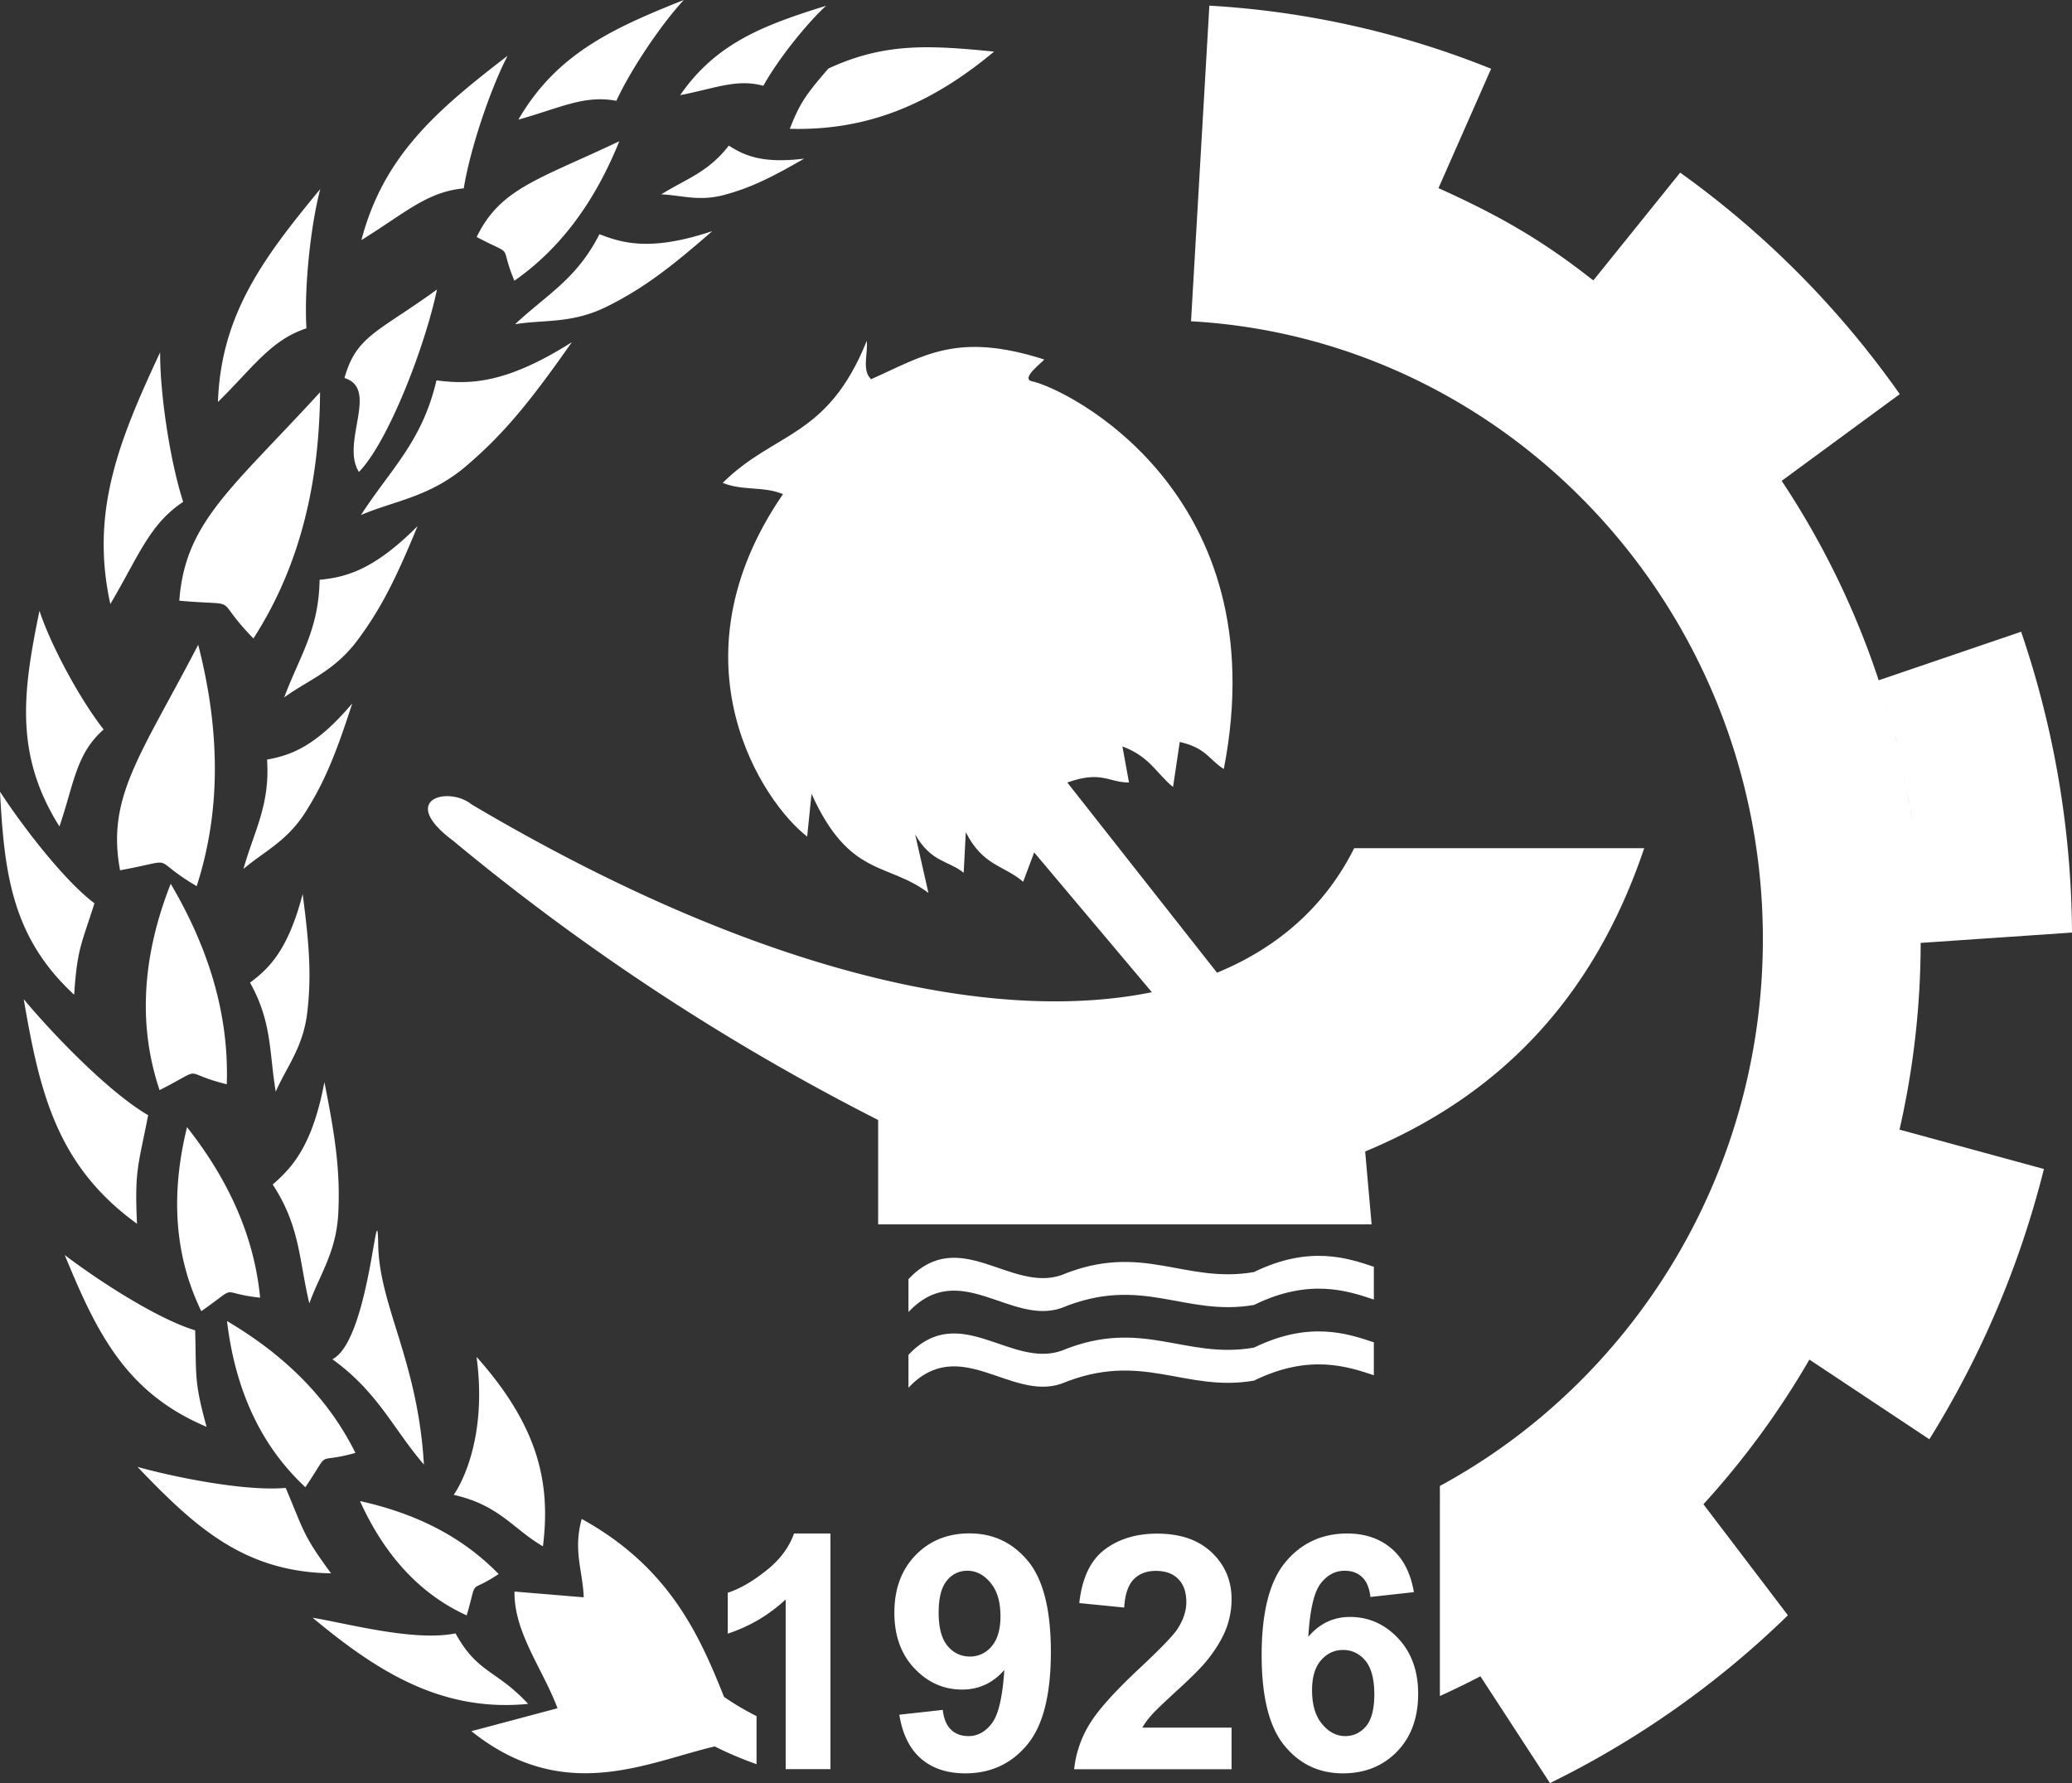
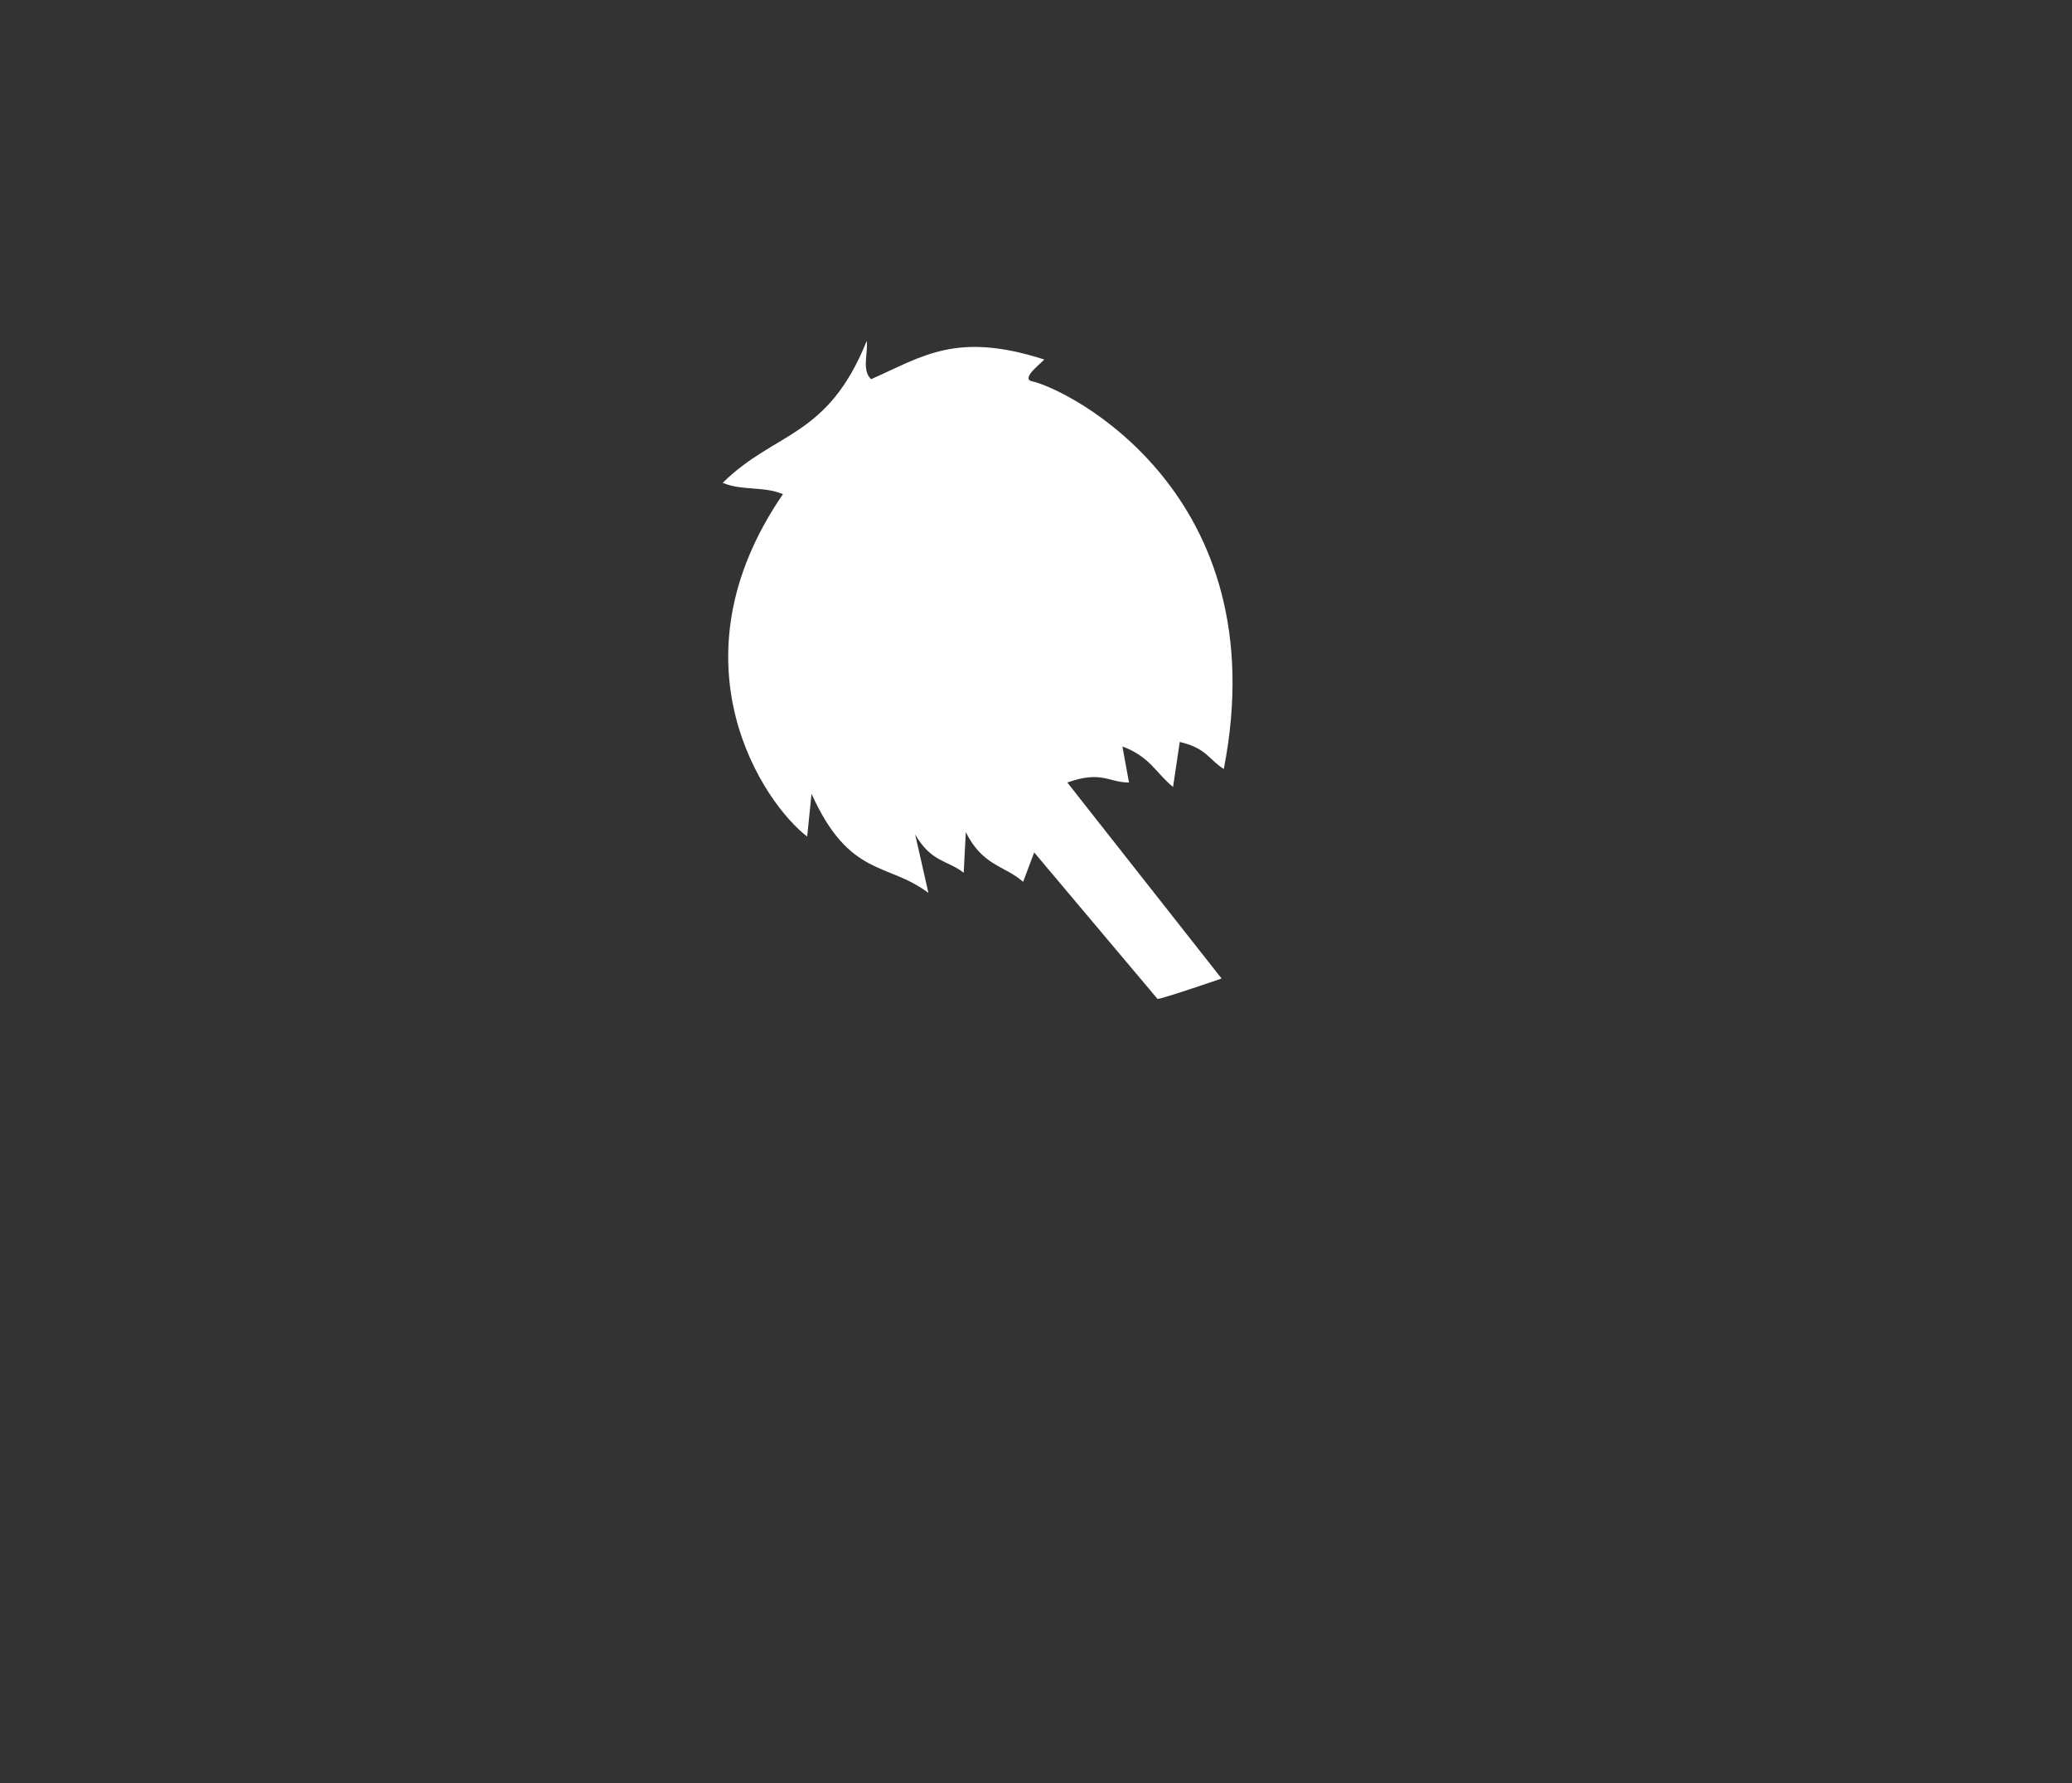
<svg xmlns="http://www.w3.org/2000/svg" width="1763.5" height="1517.4" viewBox="0 0 1763.5 1517.4">
  <rect x="0" y="0" width="1763.5" height="1517.4" fill="#333333" stroke="none" />
  <g id="tf-logo-mark" transform="translate(0)">
-     <path id="Path_16" data-name="Path 16" d="M846.1,43.9c-52.9-5.1-92.1-8.3-141,14.4-20.1,23.1-24.6,30.3-32.9,51.3,69.6,2,123.7-23.9,173.9-65.7M441.2,101.8c35.5-9.9,56.1-21.2,83.4-16C537.5,57.8,564,19.2,582,0,520.5,24.4,473.5,46.2,441.2,101.8ZM307.6,204.3c36.1-22.2,55.5-41.1,87.1-44,5.7-35,23.3-85.9,37.3-112.8C371.5,93.9,326.4,132.7,307.6,204.3ZM185.5,342.1c30.3-29.9,45.1-52.7,75.3-62.7-2.1-35.5,3.9-89.1,11.8-118.5C223.7,219.9,188.1,268,185.5,342.1ZM93.9,514c23.7-39.8,33.1-67.9,62-86.9-11.7-36.4-19.9-94.3-19.6-127.3C101,375.3,76.7,435.7,93.9,514ZM50.6,703.3c12.6-37.1,14.1-61.8,37.6-82.5-21.7-27.8-45.8-73.9-54.6-101C19.5,588.1,12,642.1,50.6,703.3ZM63.1,846.5c2.7-39.1,5.7-41.4,17.3-77.8-28-21.1-65-71.1-80.4-95C3.7,743.6,10.2,797.6,63.1,846.5Zm53.5,194.9c-2.1-45.7,1-48.9,9.5-92.4-35.3-20.5-84.8-73.2-105.9-98.7C33.9,930.6,48.8,992.3,116.6,1041.4Zm59.2,172.8c-10.7-39.1-8.6-42.6-9.7-82.1-34.6-10.5-87.7-46.2-111-64.1C82.6,1134.9,107.5,1185.4,175.8,1214.2Zm106,124.7c-24-32.4-23.3-36.4-38.6-72.7-35.9,3.2-98.2-10-126.2-17.9C166.6,1300.1,207.9,1337.7,281.8,1338.9ZM449.5,1450c-27.4-29.5-42.7-25.5-61.8-60-35.4,7.2-92.9-8.7-121.6-13.3C321.1,1422.5,375.9,1457.2,449.5,1450ZM578.9,81c30.4-6,48.3-14.1,70.8-8,12.5-22.6,37.1-53.2,53.4-68.1C650.1,21.4,609.5,36.6,578.9,81ZM405.6,1154.7c53.9,60.4,63,108.9,56.5,161.2-25.3-14.6-37-35.1-76-43.8C386.2,1272.2,416,1231.8,405.6,1154.7Zm-83.7-95.4c.9,52.1,33.7,98.6,38.9,187-25.9-29.9-38.9-61.5-77.9-89.6C314.8,1140.5,321,1007.1,321.9,1059.3ZM276.1,920.9c9.4,46.8,13.4,75.9,11.9,109.6-1.2,34.7-16.2,54.4-24.7,78.7-8.9-36.9-7.7-65.3-31.2-101.2C249.4,993,266,974.3,276.1,920.9ZM257.6,760.8c5.6,42.6,7.5,68.9,4.1,99.1-3.2,31.1-17.8,47.8-27,69.1-5.7-33.6-3-59-21.9-92.8C229.4,823.9,245.3,808.1,257.6,760.8Zm42.2-162.2c-13.2,40.8-22.8,65.3-38.8,90.9-16.2,26.5-36.4,35-53.8,50,9.2-32.7,22.7-54.4,20.1-93.1C247.4,642.7,268.5,635.6,299.8,598.6Zm55.6-150.9c-17.9,43.5-30.6,69.4-50.3,96-20,27.5-42.9,34.9-63.2,49.8,13-35,29.5-57.4,30.1-100.1C294.3,491.2,318,485.3,355.4,447.7Zm250.8-251c-35.6,31.1-58.6,48.6-88.3,63.5-30.4,15.6-54.4,11.6-79.5,15.7,27.4-25.6,52.3-38.3,71.8-76.6C531.5,207.7,555.6,213.5,606.2,196.7ZM684.4,135c-27.5,15.9-45.1,24.6-66.7,30.5-22.2,6.4-37.6.6-54.9-.1,21.4-13.4,39.7-18.5,57.5-41.5C633.4,132.3,648.7,139.4,684.4,135Zm-378,1142.4c52.2,11.5,90,33.3,118,62.1-27,18-17.2,1.2-27.2,35.2C373.3,1363.7,334.5,1339.6,306.4,1277.4ZM193.2,1124.2c53.9,31.8,88.3,69.9,109.3,112.2-36.2,10.2-19.5-5-42.6,29.2C237.3,1244.4,202.7,1203.6,193.2,1124.2Zm-34-165c39.1,49.7,57.6,97.9,62.2,145.1-37.4-4-16.4-11.9-50.1,11.5C157.8,1087.6,140,1036.7,159.2,959.2ZM145.3,752.1c36,61.1,49.5,117.5,47.7,170.6-41-10.1-16.5-15.7-57.2,5C124.8,894.5,112.5,835.2,145.3,752.1Zm23.4-203.4c20.5,79.9,17.6,147-1.3,205.4-42.3-24.9-13.3-23-65.2-13.5C90.5,678.3,119.7,643,168.7,548.7ZM272.4,333.8c-.6,87.4-21.7,155.2-56.7,209.5-36.5-37.3-7.4-27.2-63.1-32.1C157.6,444.2,196.8,416.4,272.4,333.8ZM527.1,120.2c-22.5,55.7-53.1,93.4-89.3,118.7-13.9-33.4,2.1-19.3-32.1-37.2C425.8,160.3,457.9,153,527.1,120.2ZM371.9,246.4C362,294,330.6,375.9,305.5,401.6c-15.8-24.6,17.5-70.8-12.3-79.9C303.2,285.7,321.7,282.8,371.9,246.4ZM495.1,1292.6c73.8,40.7,99.8,97.7,121.1,151.4a227.72,227.72,0,0,0,27.7,16.4v40.9a310.284,310.284,0,0,1-35.6-15.1c-57.9,13.6-128.5,49.9-207.1-13l73.3-19.5c-12.3-33.1-37.2-64.5-36.6-99.3l58.9,4.9C496.1,1337.1,487.6,1319.7,495.1,1292.6ZM486.7,291.2c-34,48.5-56.6,76.7-88.1,103.8-32.1,28.2-62.4,30.8-91.4,43.3,25.5-39.4,52-62.3,64.3-114.6C399.6,327.3,430.4,326.9,486.7,291.2Z" fill="#fff" fill-rule="evenodd" />
-     <path id="Path_17" data-name="Path 17" d="M1628.1,703.9l-.3-2.4Zm6.6,81.9c.1,5.4.2,10.8.2,16.2C1634.9,796.6,1634.8,791.2,1634.7,785.8Zm-.6-16.5c.2,5,.4,9.9.5,14.9C1634.5,779.2,1634.3,774.2,1634.1,769.3Zm-.9-16c.3,4.7.5,9.4.8,14.1C1633.7,762.7,1633.5,758,1633.2,753.3Zm-1.3-16.6c.4,4.5.8,9.1,1.1,13.6C1632.7,745.8,1632.3,741.3,1631.9,736.7Zm-1.7-16.5c.5,4.4.9,8.8,1.3,13.1C1631.1,729,1630.7,724.6,1630.2,720.2Zm-2.1-16.3c.6,4.5,1.2,9,1.7,13.5C1629.3,712.9,1628.7,708.5,1628.1,703.9Zm-2.5-17.1c.8,4.9,1.5,9.8,2.3,14.7C1627.1,696.6,1626.3,691.7,1625.6,686.8Zm-2.6-14.4c.8,4.2,1.5,8.5,2.2,12.7C1624.6,680.8,1623.8,676.6,1623,672.4Zm-3-15.6c.7,3.6,1.5,7.1,2.1,10.7C1621.4,663.9,1620.7,660.3,1620,656.8Zm-3.5-15.8c.8,3.4,1.5,6.7,2.3,10.2C1618,647.8,1617.3,644.4,1616.5,641Zm-3.9-16.1c1,3.7,1.9,7.5,2.7,11.2C1614.5,632.4,1613.5,628.7,1612.6,624.9Zm-3.9-14.4c.9,3.2,1.8,6.4,2.6,9.6C1610.5,616.8,1609.6,613.7,1608.7,610.5Zm-4.6-15.7c1,3.2,2,6.4,2.9,9.7C1606.1,601.2,1605.1,597.9,1604.1,594.8Zm-378.7,669.8c163.3-88.5,275-264.1,275-465.5,0-280.3-216-510.5-486.7-525.7L1029.3,4.8a758.858,758.858,0,0,1,239.8,53.7l-44.8,101.6c-.7-.3-1.3-.6-2-.9,51.7,23.2,89.1,44.2,133.3,79.1-3.5-2.8,4.1,2.9.6.2l73.8-91.6a792.8,792.8,0,0,1,186.9,188.5l-100.5,73.8a2.093,2.093,0,0,1-.4-.6,707.659,707.659,0,0,1,86.1,180c-1-3.2-2.1-6.4-3.1-9.7l121.2-41.3a805.51,805.51,0,0,1,43.3,256l-128.8,8.8a717.283,717.283,0,0,1-18,158.9l122.9,33.5a804.438,804.438,0,0,1-97.5,230L1540,1157a712.009,712.009,0,0,1-90.2,123.1l71.9,94.5a786.045,786.045,0,0,1-202.5,142.8l-59.2-90.9q-16.95,8.85-34.5,16.8V1264.6Z" fill="#fff" fill-rule="evenodd" />
    <path id="Path_18" data-name="Path 18" d="M985.2,850.1l-105-124.7-9.4,25c-16.2-14.1-34.2-13.3-48.8-42.2l-1.8,34.5c-13.7-10.8-27.5-8.7-41.3-32.6q5.55,24.9,11.3,49.8c-34.8-26.4-67.2-12.8-99.5-84.4L687,711.9c-36.9-28.1-118.9-148.3-20.6-291.4-16.9-7-34.4-2.6-51.3-9.6,44.6-44.1,89.2-37.8,122.6-120.8,1.2,10.9-4.4,25,3.7,32.6,44.8-19.9,72.9-40.6,147.3-16.8-.7,1.9-20.8,16.3-10.3,18.6,30,6.4,208.9,95.2,163.2,329.9-12.5-7.7-14.8-17.9-37.5-23l-5.7,38.3c-14.3-11.5-19.4-25.6-43.1-34.5l5.6,30.7c-17.6,0-23.1-10.4-52.5,0l131.3,166.8c0,.1-50.7,17.4-54.5,17.4" fill="#fff" fill-rule="evenodd" />
-     <path id="Path_19" data-name="Path 19" d="M1152.6,721.7c-86.3,173.4-373.4,186.5-751.3-37.2-19.2-15.7-63.4-4.7-15.6,31A1946.216,1946.216,0,0,0,747.4,953.1v88.8h420l-5.5-62c111.3-46.2,193.4-127.3,237.5-258.1H1152.6Z" fill="#fff" fill-rule="evenodd" />
-     <path id="Path_20" data-name="Path 20" d="M1169.3,1170.3c-22-7.2-54.7-18.6-102,4.6-59.2,10.2-95-25.8-163.9,2.6-43.4,15-86.7-42.5-130.2,3.4v-28c43.5-45.9,86.8,11.6,130.2-3.4,69-28.5,104.8,7.6,163.9-2.7,47.3-23.1,80-11.8,102-4.5Zm0-64.4c-22-7.3-54.7-18.6-102,4.6-59.2,10.2-95-25.9-163.9,2.6-43.4,15-86.7-42.6-130.2,3.4v-28c43.5-45.9,86.8,11.6,130.2-3.4,69-28.5,104.8,7.7,163.9-2.6,47.3-23.1,80-11.8,102-4.5Z" fill="#fff" fill-rule="evenodd" />
-     <path id="Path_21" data-name="Path 21" d="M1116.7,1438.4c0,12.4,2.9,22,8.6,28.8s12.2,10.2,19.6,10.2c7.1,0,12.9-2.8,17.7-8.3,4.7-5.6,7.1-14.7,7.1-27.3,0-13-2.6-22.5-7.6-28.6-5.1-6-11.4-9.1-19-9.1-7.4,0-13.6,2.9-18.7,8.7s-7.7,14.3-7.7,25.6m86.7-83.5-37,4.1c-.9-7.6-3.2-13.2-7.1-16.9-3.8-3.6-8.7-5.4-14.8-5.4-8.1,0-14.9,3.6-20.5,10.9q-8.4,10.8-10.5,45.3c9.5-11.2,21.3-16.9,35.5-16.9,15.9,0,29.6,6.1,41,18.2,11.4,12.2,17,27.9,17,47.2,0,20.4-6,36.9-18,49.2s-27.3,18.5-46.1,18.5c-20.1,0-36.7-7.8-49.6-23.5q-19.5-23.55-19.5-77.1,0-54.9,20.3-79.2c13.5-16.2,31.1-24.3,52.6-24.3,15.1,0,27.7,4.3,37.6,12.8C1194.3,1326.3,1200.6,1338.7,1203.4,1354.9Zm-155.2,115.3v35.4h-134a91.965,91.965,0,0,1,13-38.2c7.2-12,21.6-28,42.9-47.9q25.8-24.15,31.7-32.7c5.2-7.9,7.9-15.7,7.9-23.4,0-8.5-2.3-15.1-6.9-19.7-4.5-4.6-10.9-6.9-18.9-6.9s-14.3,2.4-19,7.2-7.4,12.8-8.1,24l-38.2-3.8q3.45-31.65,21.4-45.4c12-9.1,26.9-13.7,44.9-13.7,19.7,0,35.1,5.3,46.4,16,11.2,10.6,16.9,23.9,16.9,39.7a69.814,69.814,0,0,1-4.8,25.7q-4.8,12.15-15.3,25.5c-4.6,5.9-13,14.4-25.1,25.5s-19.8,18.4-23,22.1a68.071,68.071,0,0,0-7.8,10.6h76Zm-196.7-94.7c0-12.3-2.8-21.9-8.5-28.6-5.6-6.8-12.2-10.2-19.6-10.2a21.637,21.637,0,0,0-17.5,8.4c-4.7,5.6-7,14.7-7,27.3,0,12.9,2.6,22.3,7.6,28.3,5.1,6,11.4,9,19,9A23.535,23.535,0,0,0,844,1401Q851.5,1392.3,851.5,1375.5Zm-86.1,83.7,37-4.1c.9,7.6,3.2,13.2,7,16.8,3.8,3.7,8.8,5.5,14.9,5.5,7.8,0,14.5-3.7,20-11s9-22.4,10.5-45.3c-9.6,11.1-21.6,16.7-36,16.7-15.6,0-29.2-6-40.6-18.1s-17-27.9-17-47.3q0-30.3,18-48.9t45.9-18.6q30.3,0,49.8,23.5,19.5,23.55,19.5,77.4c0,36.5-6.7,62.9-20.2,79q-20.25,24.3-52.6,24.3c-15.5,0-28.1-4.2-37.7-12.5S768.1,1475.8,765.4,1459.2Zm-58.5,46.3H668.7V1361.1a131.648,131.648,0,0,1-49.3,29.1v-34.8q15-4.8,32.4-18.6,17.55-13.65,24-31.8h31v200.5Z" fill="#fff" />
  </g>
</svg>